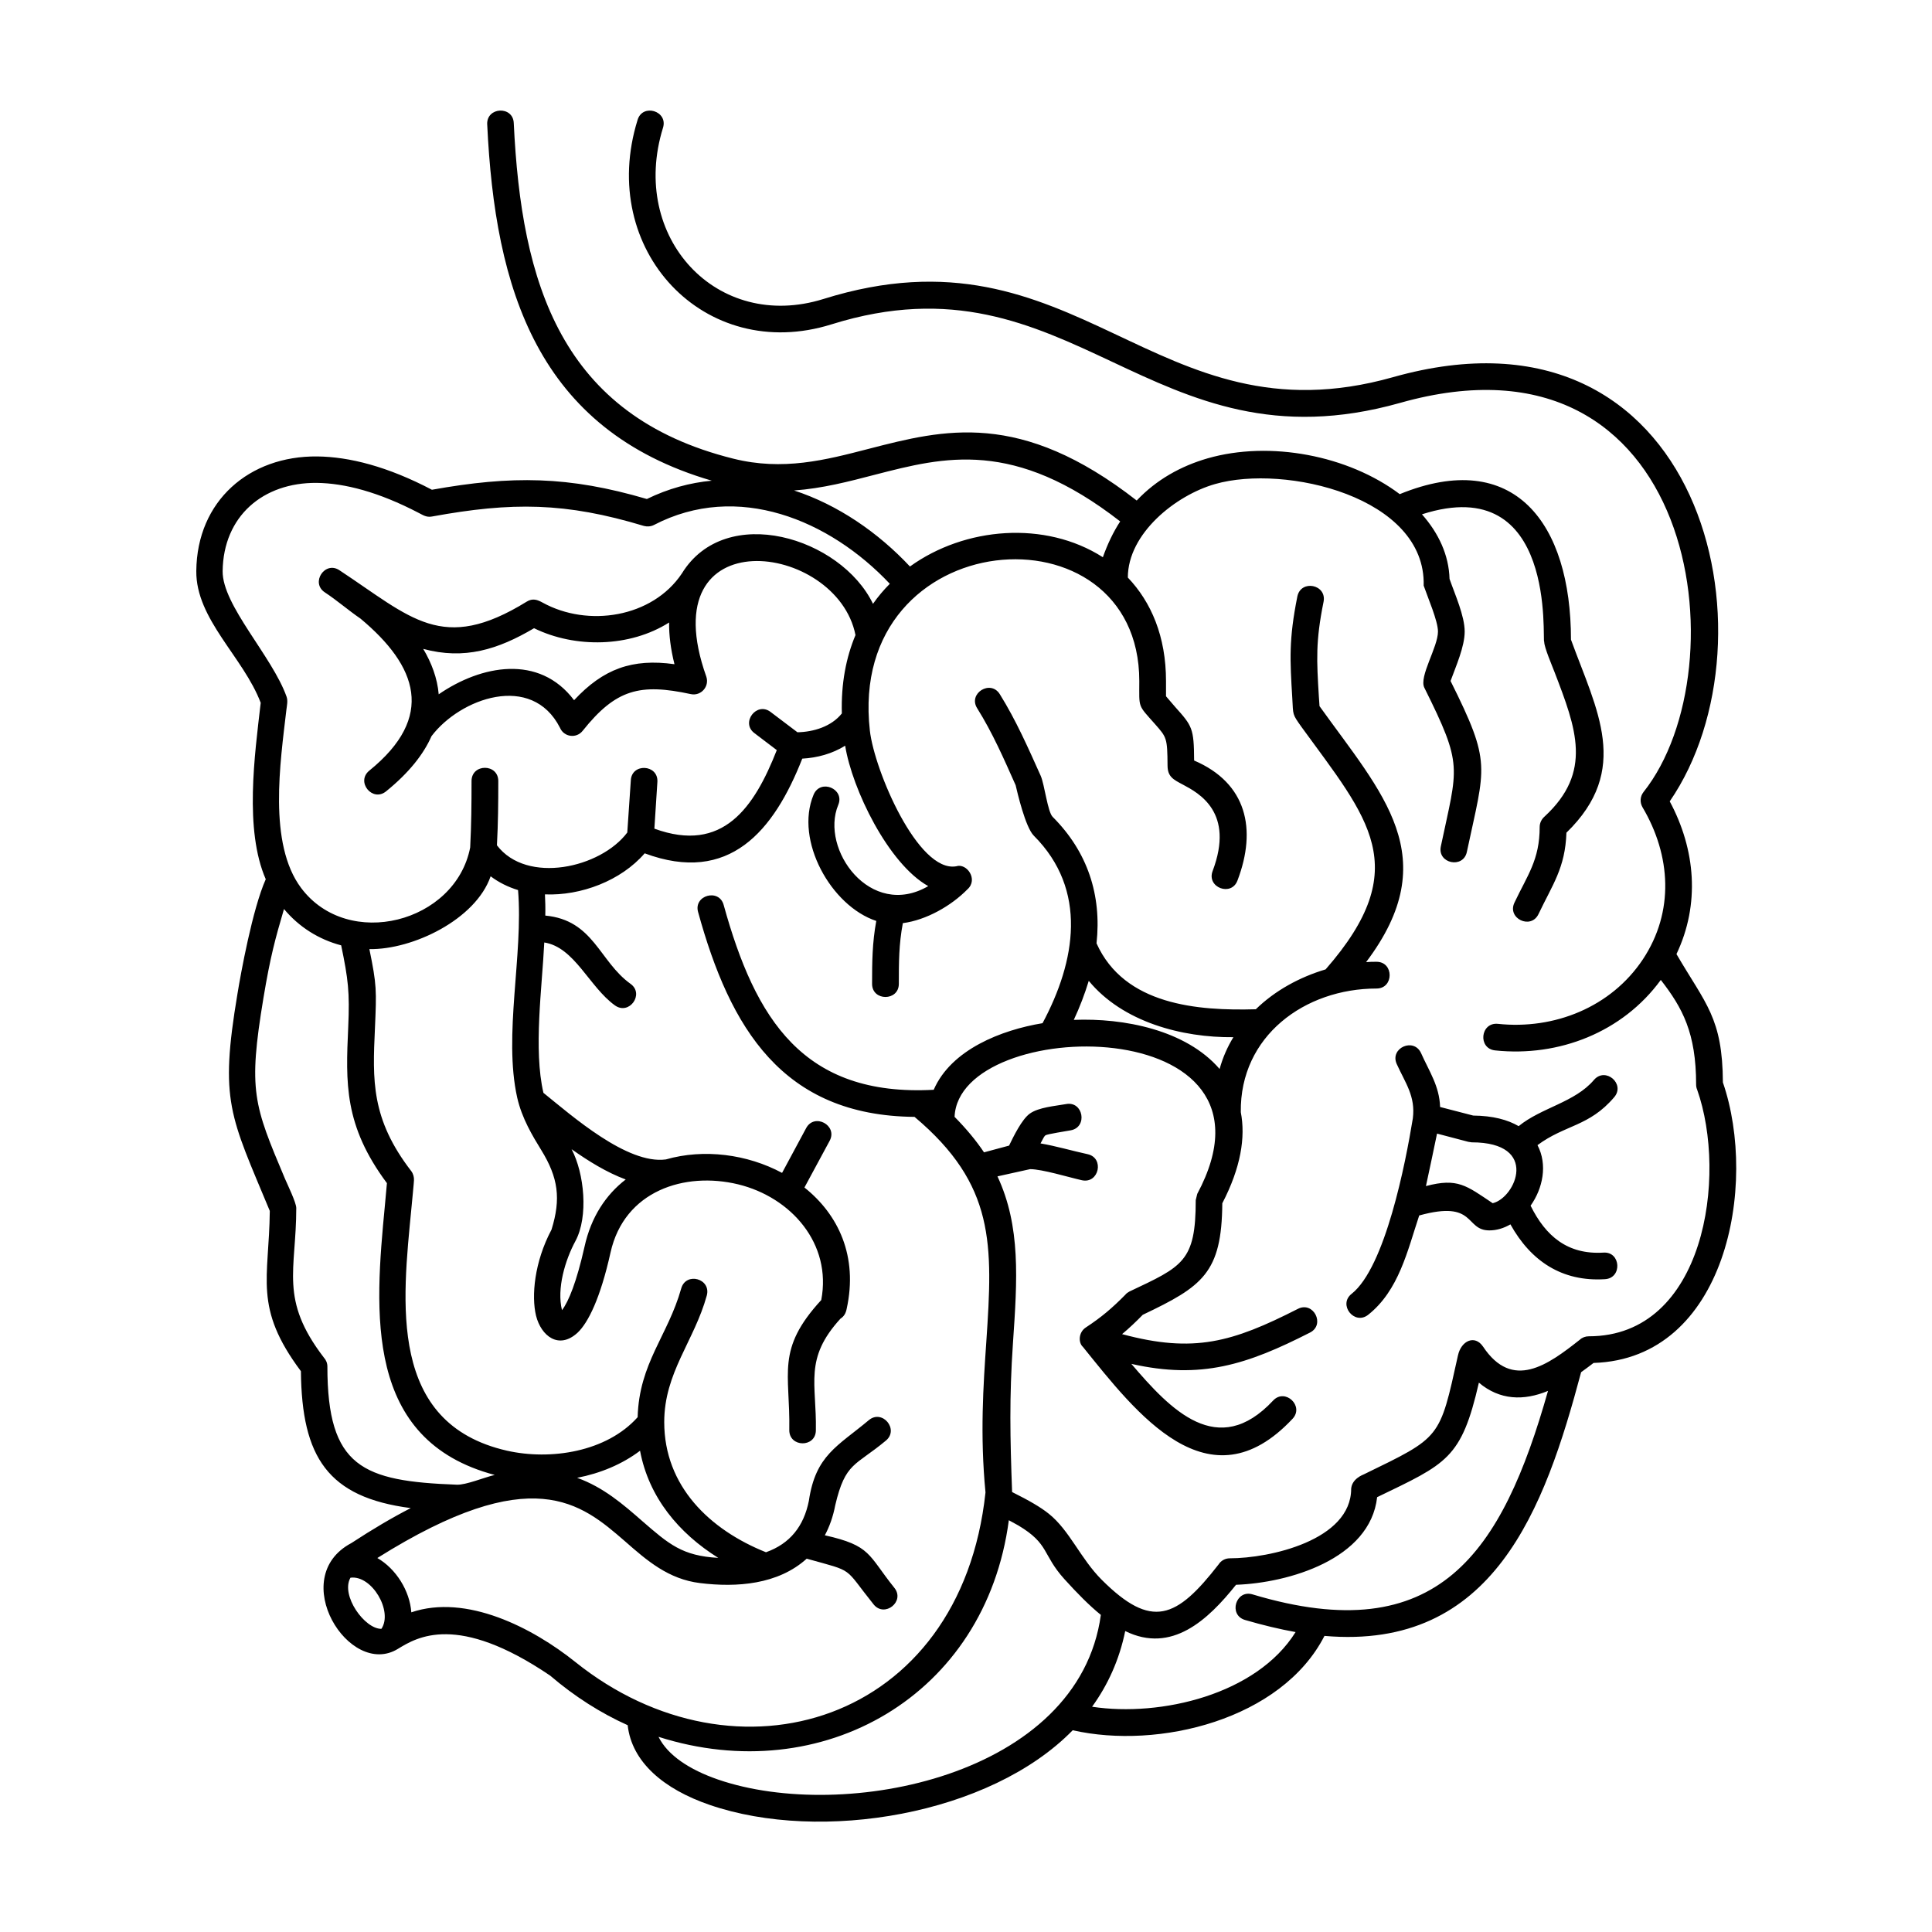
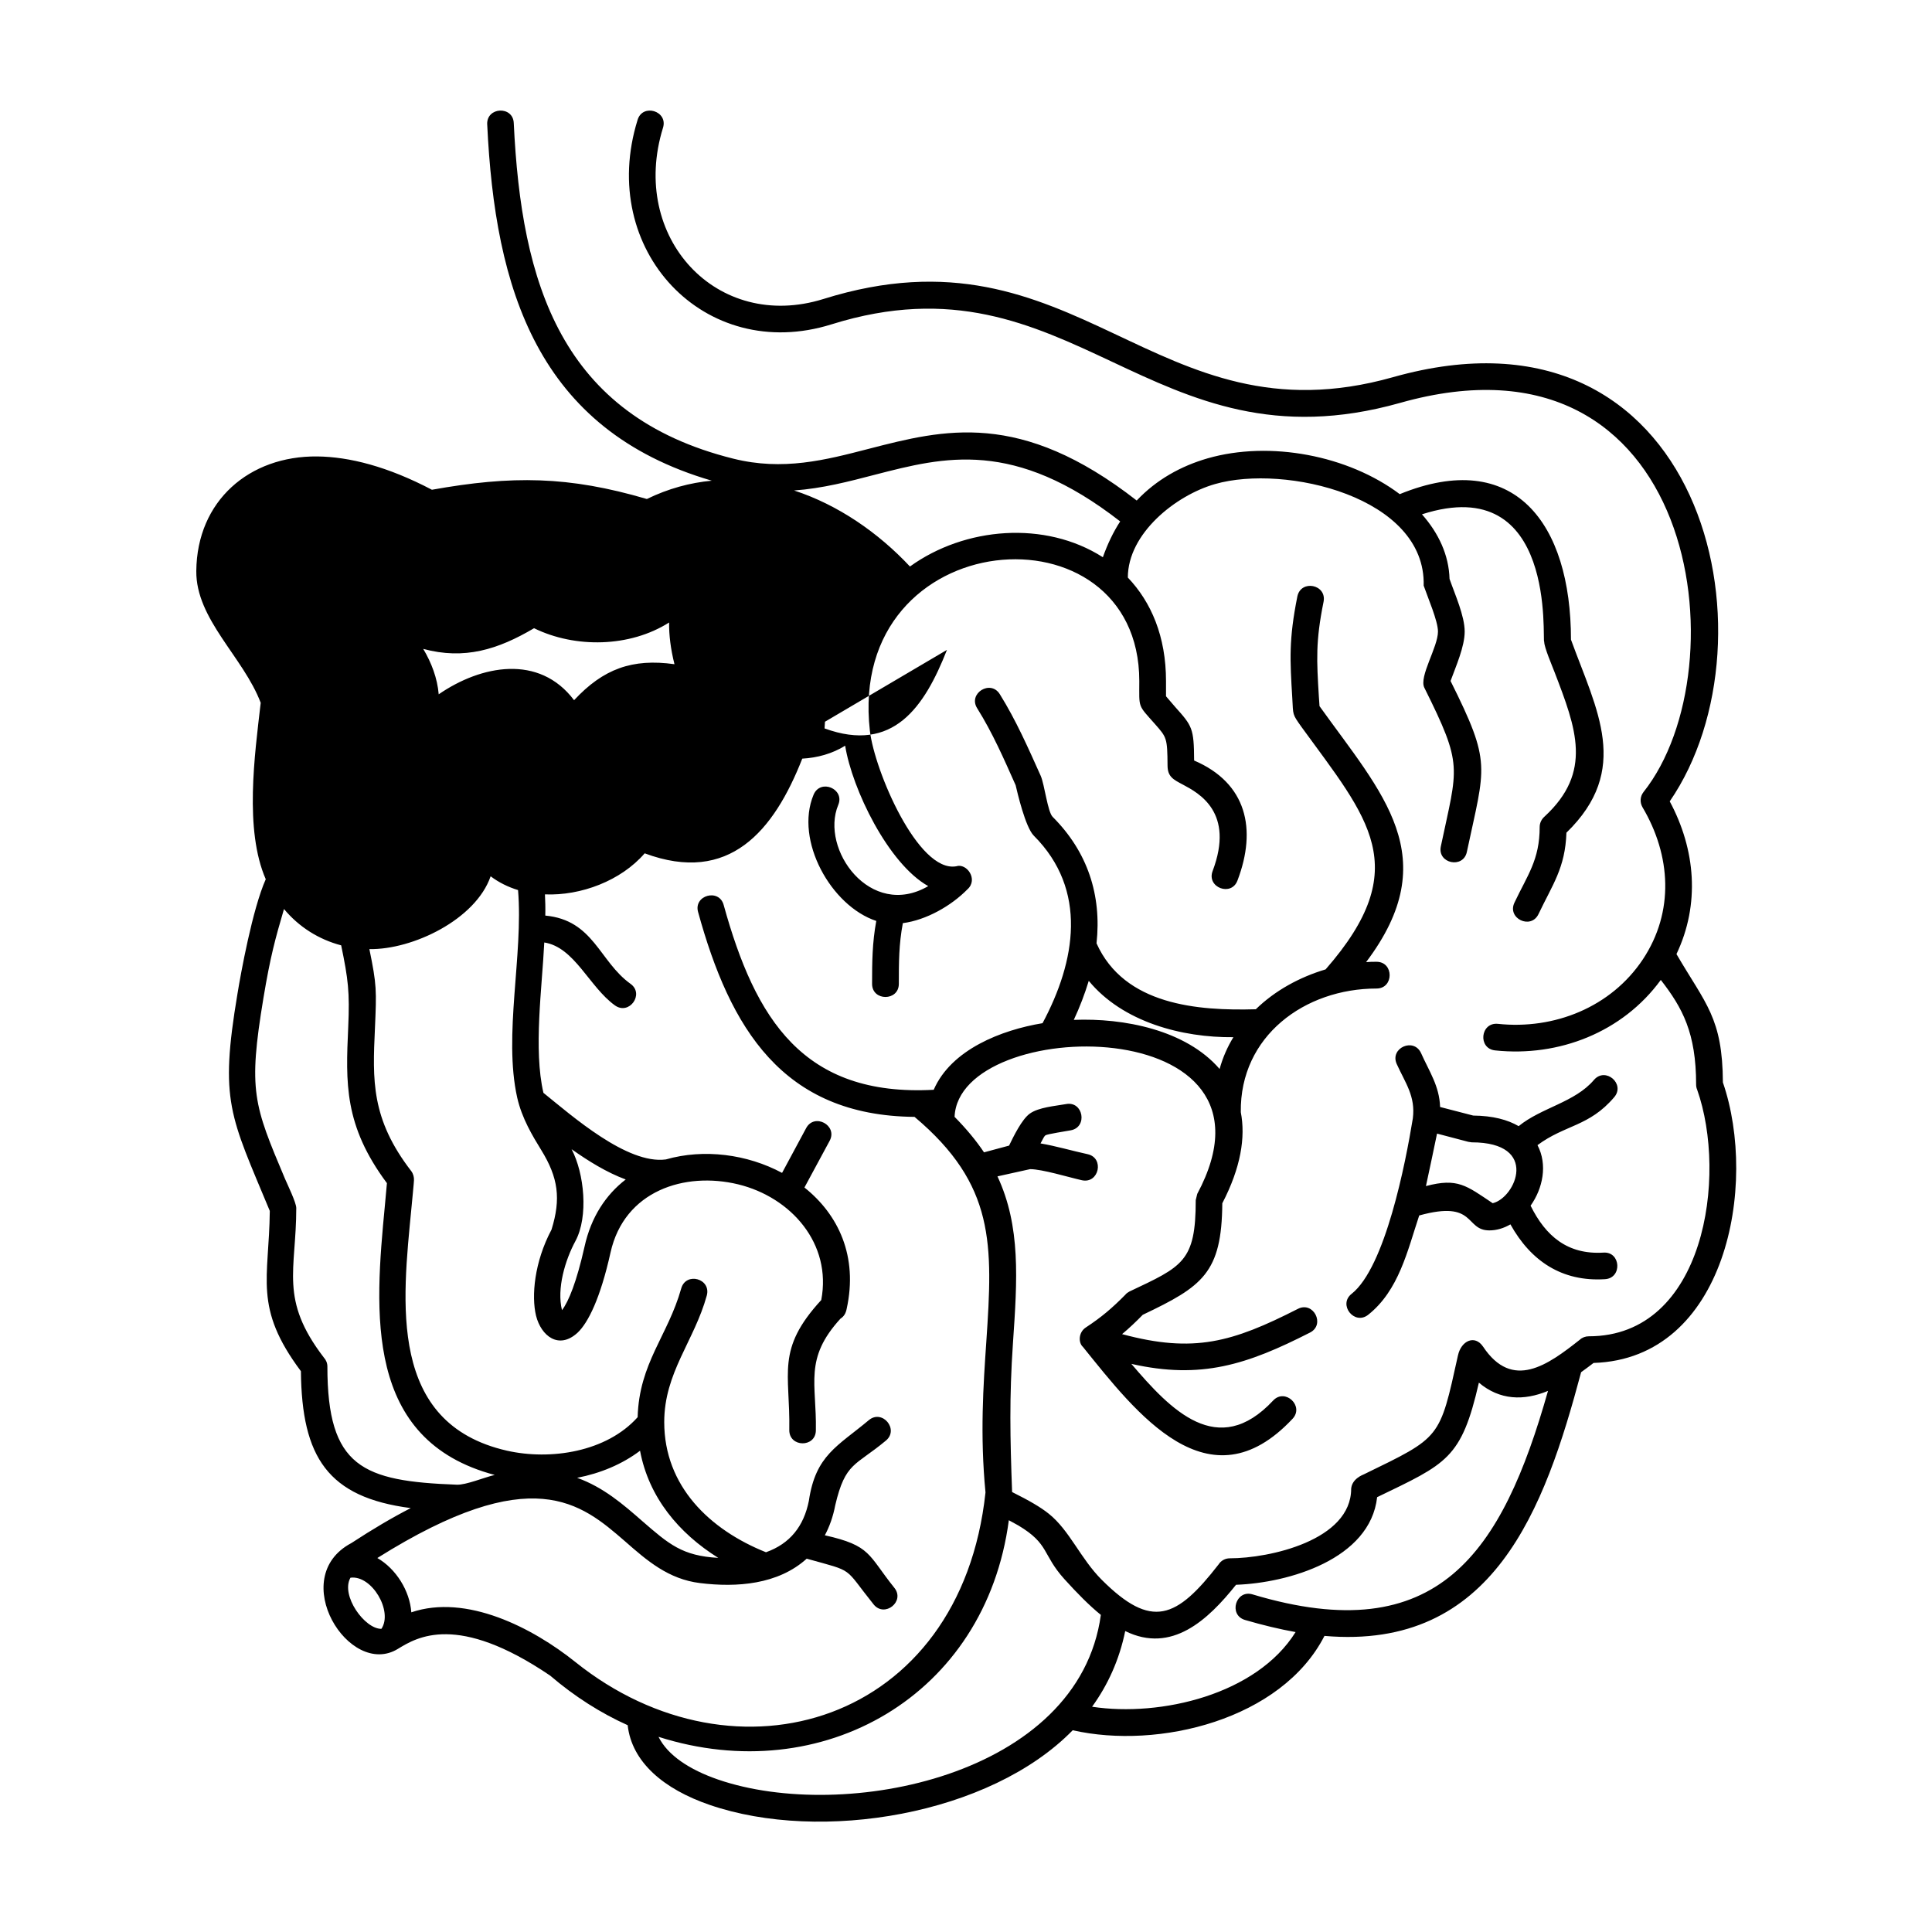
<svg xmlns="http://www.w3.org/2000/svg" fill="#000000" width="800px" height="800px" version="1.1" viewBox="144 144 512 512">
-   <path d="m273.11 176.94c-0.176-4.637 6.863-4.949 7.043-0.312 2.004 42.43 12.434 77.508 58.164 88.918 13.195 3.301 24.469 0.359 35.836-2.586 20.012-5.168 40.203-10.383 71.086 13.684 5.215-5.527 11.723-9.141 18.809-11.184 16.488-4.727 37.215-0.801 50.898 9.492 30.348-12.391 45.375 7.707 45.375 38.551 6.82 18.723 16 34.449-1.203 51.168-0.312 9.359-3.699 13.773-7.402 21.574-2.004 4.191-8.379 1.16-6.375-3.031 3.43-7.266 6.688-11.32 6.688-20.059 0-1.113 0.535-2.098 1.293-2.762 12.793-11.809 8.422-23.266 2.629-38.328-0.625-1.648-2.719-6.508-2.719-7.981-0.625 0 3.613-45.375-32.398-33.785 4.414 4.992 7.129 10.785 7.309 17.113 1.426 4.102 4.012 9.805 4.012 13.949 0 4.012-2.316 9.18-3.742 13.105 10.965 21.973 9.18 22.375 4.324 45.281-0.938 4.543-7.844 3.117-6.906-1.426 4.5-21.348 6.016-21.215-4.367-42.074-1.473-2.941 3.613-10.742 3.613-14.887 0-2.805-2.719-9.047-3.789-12.168 0.625-23.531-36.77-32.223-55.27-26.918-10.473 2.988-23.129 13.105-23.129 24.781 6.195 6.508 10.117 15.598 10.117 27.453v4.012c1.023 1.203 1.785 2.051 2.41 2.805 4.543 5.078 4.992 5.617 5.039 14.219 13.949 5.969 16.672 18.184 11.496 31.781-1.602 4.367-8.246 1.875-6.594-2.492 5.883-15.551-3.613-20.637-7.891-22.91-2.539-1.336-4.055-2.098-4.055-5.078-0.047-7.219-0.223-7.441-3.254-10.879-4.727-5.352-4.231-4.144-4.231-11.457 0-47.734-77.641-41.898-71.398 13.148 1.203 10.52 12.746 37.66 22.863 35.922 2.805-0.938 5.93 3.477 2.988 6.106-4.277 4.367-10.918 8.156-17.113 8.957-1.066 5.617-1.066 10.43-1.066 16.09 0 4.637-7.09 4.637-7.09 0 0-5.75 0.047-10.918 1.113-16.672-11.992-3.965-21.66-21.348-16.625-33.43 1.785-4.324 8.332-1.602 6.551 2.676-4.902 11.723 8.516 30.441 23.844 21.527-10.605-5.93-20.188-25.762-22.016-37.215-3.43 2.141-7.402 3.211-11.367 3.43-7.531 19.164-19.34 33.43-41.762 25.094-6.281 7.266-16.895 11.273-26.43 10.879 0.09 1.738 0.137 3.613 0.09 5.617 12.836 1.203 14.262 12.121 22.598 18.098 3.742 2.676-0.359 8.422-4.144 5.703-6.82-4.902-10.695-15.422-18.723-16.672-0.578 11.898-2.898 28.391-0.223 39.848 7.578 6.106 22.199 19.027 32.445 17.648 10.117-2.898 21.574-1.379 30.797 3.566l6.375-11.855c2.18-4.102 8.422-0.754 6.242 3.34l-6.688 12.391c8.957 7.129 14.262 18.184 11.184 32.18-0.223 1.113-0.672 1.961-1.648 2.586-9.719 10.652-6.281 17.113-6.508 29.594-0.047 4.637-7.09 4.543-7.043-0.09 0.266-15.199-3.613-21.305 8.469-34.449 2.852-14.934-7.981-27.23-22.016-30.66-14.172-3.43-30.172 1.691-33.824 18.051-2.676 12.078-5.93 18.633-8.734 21.262-4.992 4.59-9.672 0.848-11.008-4.5-1.25-5.168-0.488-14.172 4.102-22.816 2.539-8.203 1.785-13.773-2.719-21.078-2.273-3.699-5.125-8.379-6.375-13.906-3.699-16.535 1.648-37.797 0.223-55-2.629-0.801-5.078-2.004-7.266-3.652-3.965 11.457-20.637 19.477-32.133 19.301 1.961 9.539 1.914 10.918 1.473 20.992-0.625 13.73-1.066 23.977 9.629 37.84 0.535 0.715 0.754 1.602 0.715 2.41 0.047 0-0.625 6.82-0.672 7.356-2.41 25.004-6.281 57.09 25.27 64.312 11.586 2.629 26.43 0.359 34.676-8.867 0.402-14.355 8.02-21.574 11.543-34.098 1.25-4.5 8.02-2.629 6.777 1.875-3.34 12.078-11.273 20.414-11.273 33.52 0 16.977 12.035 28.527 26.965 34.496 6.375-2.273 10.027-6.906 11.367-13.637 1.785-12.121 7.621-14.438 15.91-21.391 3.566-2.941 8.066 2.492 4.5 5.438-8.113 6.777-10.742 5.703-13.418 17.113-0.578 3.031-1.516 5.664-2.762 7.981 12.305 2.762 11.367 5.125 18.41 13.906 2.941 3.613-2.586 8.02-5.481 4.414-8.156-10.16-4.812-8.516-17.738-12.121-7.578 6.863-18.539 7.668-28.258 6.465-8.379-1.023-14.043-5.93-19.922-11.098-11.633-10.07-24.555-21.305-65.605 4.457 4.949 2.852 8.602 8.691 9.004 14.395 14.574-4.949 32.086 4.055 43.453 13.148 42.523 34.137 102.15 16.402 108.71-44.926-1.473-15.285-0.578-28.344 0.223-40.023 1.738-25.762 2.363-41.492-19.027-59.5-35.031-0.312-48.895-23.531-57.359-54.285-1.25-4.457 5.57-6.328 6.777-1.875 8.379 30.266 21.078 50.855 55.664 48.98 4.637-10.695 18.008-15.863 28.84-17.648 8.781-16.402 12.078-35.297-2.316-49.695-2.227-2.227-4.367-11.457-4.812-13.371-3.117-6.996-6.106-13.859-10.207-20.414-2.453-3.918 3.566-7.668 6.016-3.699 4.324 6.953 7.488 14.172 10.832 21.617 1.023 2.316 1.828 9.539 3.164 10.879 9.27 9.27 13.012 20.727 11.633 33.52 7.356 16.402 26.832 17.914 42.211 17.473 5.125-4.992 11.633-8.516 18.496-10.566 23.711-27.102 11.184-40.066-6.375-64.227-2.539-3.566-2.18-3.117-2.453-7.621-0.625-10.297-0.938-15.551 1.336-26.965 0.938-4.59 7.844-3.211 6.953 1.379-2.141 10.566-1.828 15.512-1.25 25.137l0.176 2.539c16.625 23.219 33.336 40.023 12.344 67.832 0.938-0.09 1.828-0.09 2.762-0.09 4.637 0 4.637 7.09 0 7.09-18.988 0-36.234 12.57-35.969 32.758 1.293 6.688 0 14.707-4.902 24.156-0.137 18.496-5.262 22.016-21.078 29.547-1.738 1.785-3.566 3.523-5.481 5.125 19.027 5.125 29.234 2.141 46.578-6.688 4.144-2.141 7.356 4.191 3.211 6.281-16.625 8.469-28.793 12.48-47.332 8.289 10.43 12.211 22.91 25.402 37.574 9.719 3.164-3.387 8.332 1.473 5.125 4.856-22.199 23.664-41.363-1.516-55.535-19.074-1.25-1.113-1.203-3.879 0.801-5.168 4.144-2.719 6.953-5.125 10.43-8.645 0.266-0.359 0.672-0.625 1.066-0.848 14.125-6.688 17.602-7.891 17.602-24.242 0 0 0.359-1.516 0.402-1.648 26.117-48.758-63.199-47.379-64.312-20.414 3.117 3.164 5.703 6.281 7.801 9.406 2.18-0.578 4.414-1.203 6.641-1.785 1.203-2.492 3.387-6.953 5.481-8.469 2.363-1.691 6.641-2.004 9.629-2.539 4.543-0.848 5.793 6.106 1.25 6.953-1.113 0.223-6.242 0.984-6.731 1.336-0.266 0.176-0.625 0.848-1.293 2.141 4.012 0.672 8.379 1.961 12.48 2.852 4.5 0.984 3.031 7.891-1.516 6.906-3.566-0.801-10.52-2.941-13.73-2.941l-8.645 1.914c6.195 13.281 5.262 27.32 4.102 44.215-0.984 14.395-0.754 25.094-0.223 39.441 4.543 2.273 7.488 3.965 9.719 5.75 5.527 4.414 8.379 11.855 14.043 17.516 13.234 13.195 19.789 10.297 30.973-4.102 0.625-0.984 1.738-1.602 2.941-1.602 10.566 0 32.18-4.769 32.18-18.449 0.223-2.629 3.031-3.652 3.43-3.836 20.414-9.941 19.965-9.27 24.867-31.469 0.848-3.918 4.457-5.57 6.641-2.363 7.801 11.723 17.16 4.902 25.676-1.828 0.625-0.578 1.473-0.891 2.363-0.891 30.754 0 36.812-42.477 28.703-65.383-0.176-0.402-0.266-0.848-0.266-1.336 0-13.684-3.613-20.324-9.359-27.719-10.117 13.859-27.008 20.461-43.902 18.676-4.637-0.488-3.918-7.488 0.715-7.043 14.934 1.602 29.996-4.414 38.422-17.07 8.379-12.617 7.488-27.543-0.09-40.336-0.715-1.25-0.672-2.805 0.266-4.012 26.254-33.07 14.309-125.42-64.492-103.14-66.406 18.723-86.82-40.785-150.69-20.812-33.605 10.52-62.129-19.699-51.387-54.195 1.336-4.414 8.113-2.363 6.731 2.098-9.004 29.016 14.262 54.195 42.523 45.375 67.48-21.125 87.445 38.641 150.91 20.727 82.188-23.219 103.09 69.172 73.359 112.41 6.863 12.793 8.066 27.277 1.785 40.473 7.754 13.281 12.211 16.895 12.305 34.008 9.359 27.188 0.848 73.23-34.273 74.344-1.113 0.848-2.18 1.648-3.301 2.453-9.672 36.281-23.219 73.762-68.016 69.883-11.367 22.199-43.949 30.172-66.719 25.004-21.926 22.465-66.766 29.906-96.184 19.789-12.258-4.191-20.68-11.41-21.75-21.125-7.129-3.211-14.043-7.578-20.547-13.148-24.645-16.711-35.297-10.16-40.336-7.09-12.883 7.934-29.594-18.898-12.344-28.031 5.656-3.699 10.879-6.777 15.734-9.27-21.973-2.852-28.883-13.461-29.105-36.281-12.656-16.938-8.422-24.469-8.246-42.477-10.52-25.316-13.371-28.922-8.559-57.586 0.848-5.215 3.965-22.418 7.488-30.309-5.703-13.105-2.941-32.895-1.336-46.754-4.59-12.121-17.207-22.152-17.07-34.945 0.176-18.633 14.082-30.531 32.047-30.348 8.516 0.09 18.676 2.676 30.395 8.828 21.172-3.789 36.188-3.652 56.961 2.453 5.656-2.762 11.457-4.324 17.207-4.856-46.281-13.508-57.465-50.809-59.516-94.445zm-36.234 385.17c-2.676 4.68 3.789 13.637 8.203 13.547 3.117-4.676-2.547-14.301-8.203-13.547zm112.98-219.32-5.93-4.504c-3.699-2.762 0.578-8.422 4.277-5.617l7.129 5.391c4.277-0.09 9.004-1.516 11.766-4.992-0.223-7.891 1.113-14.797 3.613-20.766-4.856-24.691-54.551-31.242-39.535 11.008 0.891 2.629-1.426 5.215-4.102 4.637-13.461-2.898-19.836-1.336-28.656 9.719-1.691 2.141-4.992 1.648-6.016-0.801-7.488-14.707-26.477-7.801-34.051 2.227-2.098 4.769-5.93 9.672-12.035 14.621-3.613 2.941-8.066-2.539-4.457-5.481 17.602-14.262 12.746-27.719-2.316-40.289-3.254-2.227-6.195-4.812-9.445-6.953-3.879-2.539 0-8.422 3.836-5.883 19.074 12.57 27.188 22.199 49.652 8.332 1.602-0.984 2.852-0.488 4.231 0.266 11.945 6.594 29.059 4.012 36.902-7.754 11.586-18.852 42.117-9.539 50.633 8.066 1.336-1.914 2.852-3.699 4.457-5.305-16-16.984-40.379-27.102-62.488-15.598-0.848 0.441-1.828 0.488-2.676 0.266-20.812-6.281-34.945-6.375-56.199-2.492-1.473 0.266-2.363-0.402-3.523-0.984-10.605-5.527-19.566-7.844-26.965-7.934-14.262-0.137-24.781 8.828-24.957 23.398-0.09 9.047 13.105 22.504 16.938 33.246 0.402 1.113 0.09 2.363-0.047 3.523-1.602 13.816-4.902 35.434 3.918 47.195 12.434 16.582 40.914 9.227 44.793-10.742 0.312-6.152 0.359-11.457 0.359-17.602 0-4.68 7.09-4.68 7.09 0 0 6.106-0.047 11.008-0.359 17.023 7.934 10.43 27.496 6.016 34.543-3.387l0.938-13.816c0.223-4.637 7.266-4.277 7.043 0.359l-0.801 12.434c18.176 6.641 26.465-5.617 32.441-20.812zm170.25 123.32c-3.117 9.359-5.391 19.879-13.547 26.34-3.652 2.852-8.02-2.719-4.367-5.57 8.914-7.043 14.309-34.719 16.223-46.488 0.754-5.883-2.004-9.406-4.277-14.438-1.875-4.231 4.543-7.09 6.465-2.852 2.141 4.812 4.856 8.691 5.039 14.262l8.781 2.273c5.215 0.047 9.141 1.113 12.035 2.805 6.062-4.949 14.887-6.281 19.965-12.258 3.031-3.523 8.379 1.066 5.352 4.59-6.641 7.801-13.012 7.266-20.324 12.699 2.719 5.168 1.426 11.457-1.828 16.047 4.012 8.113 9.848 13.012 19.301 12.434 4.637-0.312 5.039 6.777 0.402 7.043-11.41 0.715-19.652-4.812-25.051-14.531-1.738 1.023-3.652 1.602-5.57 1.602-6.606 0.008-3.441-8.148-18.598-3.957zm-224.63-17.562c3.387 6.418 4.5 17.871 1.023 24.336-2.719 5.039-4.992 12.57-3.566 18.32 1.785-2.316 3.879-7.531 5.969-16.801 1.738-7.934 5.703-13.816 10.918-17.828-5.07-1.879-9.93-4.906-14.344-8.027zm-61.059-54.02c-5.93-1.562-11.184-4.856-15.156-9.629-2.316 7.891-3.613 12.57-5.438 23.531-4.102 24.691-2.586 28.305 5.703 47.957 0.672 1.562 2.988 6.328 2.988 7.754 0 16.582-4.543 24.156 7.309 39.625 0.578 0.625 0.938 1.473 0.938 2.363 0 26.742 9.316 30.395 34.32 31.332 2.41 0.09 7.176-1.914 10.027-2.586-34.676-9.18-31.82-43.102-29.105-71.445 0.176-2.051 0.359-3.965 0.535-5.883-11.41-15.332-10.918-26.52-10.254-41.363 0.41-9.309 0.004-12.609-1.867-21.656zm62.531 141.11c6.953 2.492 12.211 7.043 17.25 11.457 7.09 6.152 10.605 9.227 20.148 9.758-10.473-6.551-18.41-16.047-20.727-28.391-4.727 3.57-10.477 5.973-16.672 7.176zm131.62-121.36c13.195-0.535 29.684 2.629 38.641 13.012 0.848-3.074 2.098-5.883 3.652-8.422-13.637 0.137-29.328-4.012-38.328-14.934-1.07 3.527-2.41 7.004-3.965 10.344zm104.55 32.316-8.289-2.18c-0.938 4.637-1.961 9.27-2.941 13.906 8.422-2.227 10.695-0.137 17.695 4.543 6.062-1.426 12.523-16.133-5.57-16.133-0.004 0-0.805-0.137-0.895-0.137zm-96.848-154.92c1.25-3.523 2.762-6.688 4.59-9.492-28.168-21.926-46.617-17.113-64.938-12.391-6.996 1.828-13.996 3.652-21.484 4.191 11.633 3.789 22.328 11.184 30.707 20.148 14.531-10.484 35.793-12.262 51.125-2.457zm-114.95 17.293c-10.383 6.594-24.867 6.863-35.789 1.516-9.582 5.656-18.449 8.422-29.371 5.481 2.18 3.652 3.742 7.754 4.102 12.035 11.184-7.707 26.605-10.742 35.875 1.562 7.754-8.332 15.422-11.098 26.605-9.539-1.02-4.059-1.465-7.758-1.422-11.055zm90.031 237.91c-6.152 46.578-49.473 71.223-92.836 57.402 2.41 4.856 8.156 8.691 15.781 11.32 33.43 11.496 95.602-0.891 101.44-43.637-3.074-2.492-6.242-5.703-9.672-9.492-5.93-6.594-3.918-9.27-12.211-14.219-0.766-0.441-1.566-0.883-2.504-1.375zm30.844 29.367c-1.562 7.621-4.59 14.262-8.781 20.059 18.227 2.762 43.637-3.254 53.93-19.789-4.191-0.754-8.691-1.828-13.418-3.211-4.457-1.336-2.41-8.113 2.004-6.777 49.293 14.797 66.184-11.145 78.309-53.93-6.418 2.676-12.793 2.492-18.32-2.18-4.637 20.234-8.516 21.438-26.965 30.348-1.828 16.445-23.488 22.73-37.395 23.219-7.438 9.328-17.066 18.328-29.363 12.262z" />
+   <path d="m273.11 176.94c-0.176-4.637 6.863-4.949 7.043-0.312 2.004 42.43 12.434 77.508 58.164 88.918 13.195 3.301 24.469 0.359 35.836-2.586 20.012-5.168 40.203-10.383 71.086 13.684 5.215-5.527 11.723-9.141 18.809-11.184 16.488-4.727 37.215-0.801 50.898 9.492 30.348-12.391 45.375 7.707 45.375 38.551 6.82 18.723 16 34.449-1.203 51.168-0.312 9.359-3.699 13.773-7.402 21.574-2.004 4.191-8.379 1.16-6.375-3.031 3.43-7.266 6.688-11.32 6.688-20.059 0-1.113 0.535-2.098 1.293-2.762 12.793-11.809 8.422-23.266 2.629-38.328-0.625-1.648-2.719-6.508-2.719-7.981-0.625 0 3.613-45.375-32.398-33.785 4.414 4.992 7.129 10.785 7.309 17.113 1.426 4.102 4.012 9.805 4.012 13.949 0 4.012-2.316 9.18-3.742 13.105 10.965 21.973 9.18 22.375 4.324 45.281-0.938 4.543-7.844 3.117-6.906-1.426 4.5-21.348 6.016-21.215-4.367-42.074-1.473-2.941 3.613-10.742 3.613-14.887 0-2.805-2.719-9.047-3.789-12.168 0.625-23.531-36.77-32.223-55.27-26.918-10.473 2.988-23.129 13.105-23.129 24.781 6.195 6.508 10.117 15.598 10.117 27.453v4.012c1.023 1.203 1.785 2.051 2.41 2.805 4.543 5.078 4.992 5.617 5.039 14.219 13.949 5.969 16.672 18.184 11.496 31.781-1.602 4.367-8.246 1.875-6.594-2.492 5.883-15.551-3.613-20.637-7.891-22.91-2.539-1.336-4.055-2.098-4.055-5.078-0.047-7.219-0.223-7.441-3.254-10.879-4.727-5.352-4.231-4.144-4.231-11.457 0-47.734-77.641-41.898-71.398 13.148 1.203 10.52 12.746 37.66 22.863 35.922 2.805-0.938 5.93 3.477 2.988 6.106-4.277 4.367-10.918 8.156-17.113 8.957-1.066 5.617-1.066 10.43-1.066 16.09 0 4.637-7.09 4.637-7.09 0 0-5.75 0.047-10.918 1.113-16.672-11.992-3.965-21.66-21.348-16.625-33.43 1.785-4.324 8.332-1.602 6.551 2.676-4.902 11.723 8.516 30.441 23.844 21.527-10.605-5.93-20.188-25.762-22.016-37.215-3.43 2.141-7.402 3.211-11.367 3.43-7.531 19.164-19.34 33.43-41.762 25.094-6.281 7.266-16.895 11.273-26.43 10.879 0.09 1.738 0.137 3.613 0.09 5.617 12.836 1.203 14.262 12.121 22.598 18.098 3.742 2.676-0.359 8.422-4.144 5.703-6.82-4.902-10.695-15.422-18.723-16.672-0.578 11.898-2.898 28.391-0.223 39.848 7.578 6.106 22.199 19.027 32.445 17.648 10.117-2.898 21.574-1.379 30.797 3.566l6.375-11.855c2.18-4.102 8.422-0.754 6.242 3.34l-6.688 12.391c8.957 7.129 14.262 18.184 11.184 32.18-0.223 1.113-0.672 1.961-1.648 2.586-9.719 10.652-6.281 17.113-6.508 29.594-0.047 4.637-7.09 4.543-7.043-0.09 0.266-15.199-3.613-21.305 8.469-34.449 2.852-14.934-7.981-27.23-22.016-30.66-14.172-3.43-30.172 1.691-33.824 18.051-2.676 12.078-5.93 18.633-8.734 21.262-4.992 4.59-9.672 0.848-11.008-4.5-1.25-5.168-0.488-14.172 4.102-22.816 2.539-8.203 1.785-13.773-2.719-21.078-2.273-3.699-5.125-8.379-6.375-13.906-3.699-16.535 1.648-37.797 0.223-55-2.629-0.801-5.078-2.004-7.266-3.652-3.965 11.457-20.637 19.477-32.133 19.301 1.961 9.539 1.914 10.918 1.473 20.992-0.625 13.73-1.066 23.977 9.629 37.84 0.535 0.715 0.754 1.602 0.715 2.41 0.047 0-0.625 6.82-0.672 7.356-2.41 25.004-6.281 57.09 25.27 64.312 11.586 2.629 26.43 0.359 34.676-8.867 0.402-14.355 8.02-21.574 11.543-34.098 1.25-4.5 8.02-2.629 6.777 1.875-3.34 12.078-11.273 20.414-11.273 33.52 0 16.977 12.035 28.527 26.965 34.496 6.375-2.273 10.027-6.906 11.367-13.637 1.785-12.121 7.621-14.438 15.91-21.391 3.566-2.941 8.066 2.492 4.5 5.438-8.113 6.777-10.742 5.703-13.418 17.113-0.578 3.031-1.516 5.664-2.762 7.981 12.305 2.762 11.367 5.125 18.41 13.906 2.941 3.613-2.586 8.02-5.481 4.414-8.156-10.16-4.812-8.516-17.738-12.121-7.578 6.863-18.539 7.668-28.258 6.465-8.379-1.023-14.043-5.93-19.922-11.098-11.633-10.07-24.555-21.305-65.605 4.457 4.949 2.852 8.602 8.691 9.004 14.395 14.574-4.949 32.086 4.055 43.453 13.148 42.523 34.137 102.15 16.402 108.71-44.926-1.473-15.285-0.578-28.344 0.223-40.023 1.738-25.762 2.363-41.492-19.027-59.5-35.031-0.312-48.895-23.531-57.359-54.285-1.25-4.457 5.57-6.328 6.777-1.875 8.379 30.266 21.078 50.855 55.664 48.98 4.637-10.695 18.008-15.863 28.84-17.648 8.781-16.402 12.078-35.297-2.316-49.695-2.227-2.227-4.367-11.457-4.812-13.371-3.117-6.996-6.106-13.859-10.207-20.414-2.453-3.918 3.566-7.668 6.016-3.699 4.324 6.953 7.488 14.172 10.832 21.617 1.023 2.316 1.828 9.539 3.164 10.879 9.27 9.27 13.012 20.727 11.633 33.52 7.356 16.402 26.832 17.914 42.211 17.473 5.125-4.992 11.633-8.516 18.496-10.566 23.711-27.102 11.184-40.066-6.375-64.227-2.539-3.566-2.18-3.117-2.453-7.621-0.625-10.297-0.938-15.551 1.336-26.965 0.938-4.59 7.844-3.211 6.953 1.379-2.141 10.566-1.828 15.512-1.25 25.137l0.176 2.539c16.625 23.219 33.336 40.023 12.344 67.832 0.938-0.09 1.828-0.09 2.762-0.09 4.637 0 4.637 7.09 0 7.09-18.988 0-36.234 12.57-35.969 32.758 1.293 6.688 0 14.707-4.902 24.156-0.137 18.496-5.262 22.016-21.078 29.547-1.738 1.785-3.566 3.523-5.481 5.125 19.027 5.125 29.234 2.141 46.578-6.688 4.144-2.141 7.356 4.191 3.211 6.281-16.625 8.469-28.793 12.48-47.332 8.289 10.43 12.211 22.91 25.402 37.574 9.719 3.164-3.387 8.332 1.473 5.125 4.856-22.199 23.664-41.363-1.516-55.535-19.074-1.25-1.113-1.203-3.879 0.801-5.168 4.144-2.719 6.953-5.125 10.43-8.645 0.266-0.359 0.672-0.625 1.066-0.848 14.125-6.688 17.602-7.891 17.602-24.242 0 0 0.359-1.516 0.402-1.648 26.117-48.758-63.199-47.379-64.312-20.414 3.117 3.164 5.703 6.281 7.801 9.406 2.18-0.578 4.414-1.203 6.641-1.785 1.203-2.492 3.387-6.953 5.481-8.469 2.363-1.691 6.641-2.004 9.629-2.539 4.543-0.848 5.793 6.106 1.25 6.953-1.113 0.223-6.242 0.984-6.731 1.336-0.266 0.176-0.625 0.848-1.293 2.141 4.012 0.672 8.379 1.961 12.48 2.852 4.5 0.984 3.031 7.891-1.516 6.906-3.566-0.801-10.52-2.941-13.73-2.941l-8.645 1.914c6.195 13.281 5.262 27.32 4.102 44.215-0.984 14.395-0.754 25.094-0.223 39.441 4.543 2.273 7.488 3.965 9.719 5.75 5.527 4.414 8.379 11.855 14.043 17.516 13.234 13.195 19.789 10.297 30.973-4.102 0.625-0.984 1.738-1.602 2.941-1.602 10.566 0 32.18-4.769 32.18-18.449 0.223-2.629 3.031-3.652 3.43-3.836 20.414-9.941 19.965-9.27 24.867-31.469 0.848-3.918 4.457-5.57 6.641-2.363 7.801 11.723 17.16 4.902 25.676-1.828 0.625-0.578 1.473-0.891 2.363-0.891 30.754 0 36.812-42.477 28.703-65.383-0.176-0.402-0.266-0.848-0.266-1.336 0-13.684-3.613-20.324-9.359-27.719-10.117 13.859-27.008 20.461-43.902 18.676-4.637-0.488-3.918-7.488 0.715-7.043 14.934 1.602 29.996-4.414 38.422-17.07 8.379-12.617 7.488-27.543-0.09-40.336-0.715-1.25-0.672-2.805 0.266-4.012 26.254-33.07 14.309-125.42-64.492-103.14-66.406 18.723-86.82-40.785-150.69-20.812-33.605 10.52-62.129-19.699-51.387-54.195 1.336-4.414 8.113-2.363 6.731 2.098-9.004 29.016 14.262 54.195 42.523 45.375 67.48-21.125 87.445 38.641 150.91 20.727 82.188-23.219 103.09 69.172 73.359 112.41 6.863 12.793 8.066 27.277 1.785 40.473 7.754 13.281 12.211 16.895 12.305 34.008 9.359 27.188 0.848 73.23-34.273 74.344-1.113 0.848-2.18 1.648-3.301 2.453-9.672 36.281-23.219 73.762-68.016 69.883-11.367 22.199-43.949 30.172-66.719 25.004-21.926 22.465-66.766 29.906-96.184 19.789-12.258-4.191-20.68-11.41-21.75-21.125-7.129-3.211-14.043-7.578-20.547-13.148-24.645-16.711-35.297-10.16-40.336-7.09-12.883 7.934-29.594-18.898-12.344-28.031 5.656-3.699 10.879-6.777 15.734-9.27-21.973-2.852-28.883-13.461-29.105-36.281-12.656-16.938-8.422-24.469-8.246-42.477-10.52-25.316-13.371-28.922-8.559-57.586 0.848-5.215 3.965-22.418 7.488-30.309-5.703-13.105-2.941-32.895-1.336-46.754-4.59-12.121-17.207-22.152-17.07-34.945 0.176-18.633 14.082-30.531 32.047-30.348 8.516 0.09 18.676 2.676 30.395 8.828 21.172-3.789 36.188-3.652 56.961 2.453 5.656-2.762 11.457-4.324 17.207-4.856-46.281-13.508-57.465-50.809-59.516-94.445zm-36.234 385.17c-2.676 4.68 3.789 13.637 8.203 13.547 3.117-4.676-2.547-14.301-8.203-13.547zm112.98-219.32-5.93-4.504c-3.699-2.762 0.578-8.422 4.277-5.617l7.129 5.391l0.938-13.816c0.223-4.637 7.266-4.277 7.043 0.359l-0.801 12.434c18.176 6.641 26.465-5.617 32.441-20.812zm170.25 123.32c-3.117 9.359-5.391 19.879-13.547 26.34-3.652 2.852-8.02-2.719-4.367-5.57 8.914-7.043 14.309-34.719 16.223-46.488 0.754-5.883-2.004-9.406-4.277-14.438-1.875-4.231 4.543-7.09 6.465-2.852 2.141 4.812 4.856 8.691 5.039 14.262l8.781 2.273c5.215 0.047 9.141 1.113 12.035 2.805 6.062-4.949 14.887-6.281 19.965-12.258 3.031-3.523 8.379 1.066 5.352 4.59-6.641 7.801-13.012 7.266-20.324 12.699 2.719 5.168 1.426 11.457-1.828 16.047 4.012 8.113 9.848 13.012 19.301 12.434 4.637-0.312 5.039 6.777 0.402 7.043-11.41 0.715-19.652-4.812-25.051-14.531-1.738 1.023-3.652 1.602-5.57 1.602-6.606 0.008-3.441-8.148-18.598-3.957zm-224.63-17.562c3.387 6.418 4.5 17.871 1.023 24.336-2.719 5.039-4.992 12.57-3.566 18.32 1.785-2.316 3.879-7.531 5.969-16.801 1.738-7.934 5.703-13.816 10.918-17.828-5.07-1.879-9.93-4.906-14.344-8.027zm-61.059-54.02c-5.93-1.562-11.184-4.856-15.156-9.629-2.316 7.891-3.613 12.57-5.438 23.531-4.102 24.691-2.586 28.305 5.703 47.957 0.672 1.562 2.988 6.328 2.988 7.754 0 16.582-4.543 24.156 7.309 39.625 0.578 0.625 0.938 1.473 0.938 2.363 0 26.742 9.316 30.395 34.32 31.332 2.41 0.09 7.176-1.914 10.027-2.586-34.676-9.18-31.82-43.102-29.105-71.445 0.176-2.051 0.359-3.965 0.535-5.883-11.41-15.332-10.918-26.52-10.254-41.363 0.41-9.309 0.004-12.609-1.867-21.656zm62.531 141.11c6.953 2.492 12.211 7.043 17.25 11.457 7.09 6.152 10.605 9.227 20.148 9.758-10.473-6.551-18.41-16.047-20.727-28.391-4.727 3.57-10.477 5.973-16.672 7.176zm131.62-121.36c13.195-0.535 29.684 2.629 38.641 13.012 0.848-3.074 2.098-5.883 3.652-8.422-13.637 0.137-29.328-4.012-38.328-14.934-1.07 3.527-2.41 7.004-3.965 10.344zm104.55 32.316-8.289-2.18c-0.938 4.637-1.961 9.27-2.941 13.906 8.422-2.227 10.695-0.137 17.695 4.543 6.062-1.426 12.523-16.133-5.57-16.133-0.004 0-0.805-0.137-0.895-0.137zm-96.848-154.92c1.25-3.523 2.762-6.688 4.59-9.492-28.168-21.926-46.617-17.113-64.938-12.391-6.996 1.828-13.996 3.652-21.484 4.191 11.633 3.789 22.328 11.184 30.707 20.148 14.531-10.484 35.793-12.262 51.125-2.457zm-114.95 17.293c-10.383 6.594-24.867 6.863-35.789 1.516-9.582 5.656-18.449 8.422-29.371 5.481 2.18 3.652 3.742 7.754 4.102 12.035 11.184-7.707 26.605-10.742 35.875 1.562 7.754-8.332 15.422-11.098 26.605-9.539-1.02-4.059-1.465-7.758-1.422-11.055zm90.031 237.91c-6.152 46.578-49.473 71.223-92.836 57.402 2.41 4.856 8.156 8.691 15.781 11.32 33.43 11.496 95.602-0.891 101.44-43.637-3.074-2.492-6.242-5.703-9.672-9.492-5.93-6.594-3.918-9.27-12.211-14.219-0.766-0.441-1.566-0.883-2.504-1.375zm30.844 29.367c-1.562 7.621-4.59 14.262-8.781 20.059 18.227 2.762 43.637-3.254 53.93-19.789-4.191-0.754-8.691-1.828-13.418-3.211-4.457-1.336-2.41-8.113 2.004-6.777 49.293 14.797 66.184-11.145 78.309-53.93-6.418 2.676-12.793 2.492-18.32-2.18-4.637 20.234-8.516 21.438-26.965 30.348-1.828 16.445-23.488 22.73-37.395 23.219-7.438 9.328-17.066 18.328-29.363 12.262z" />
</svg>